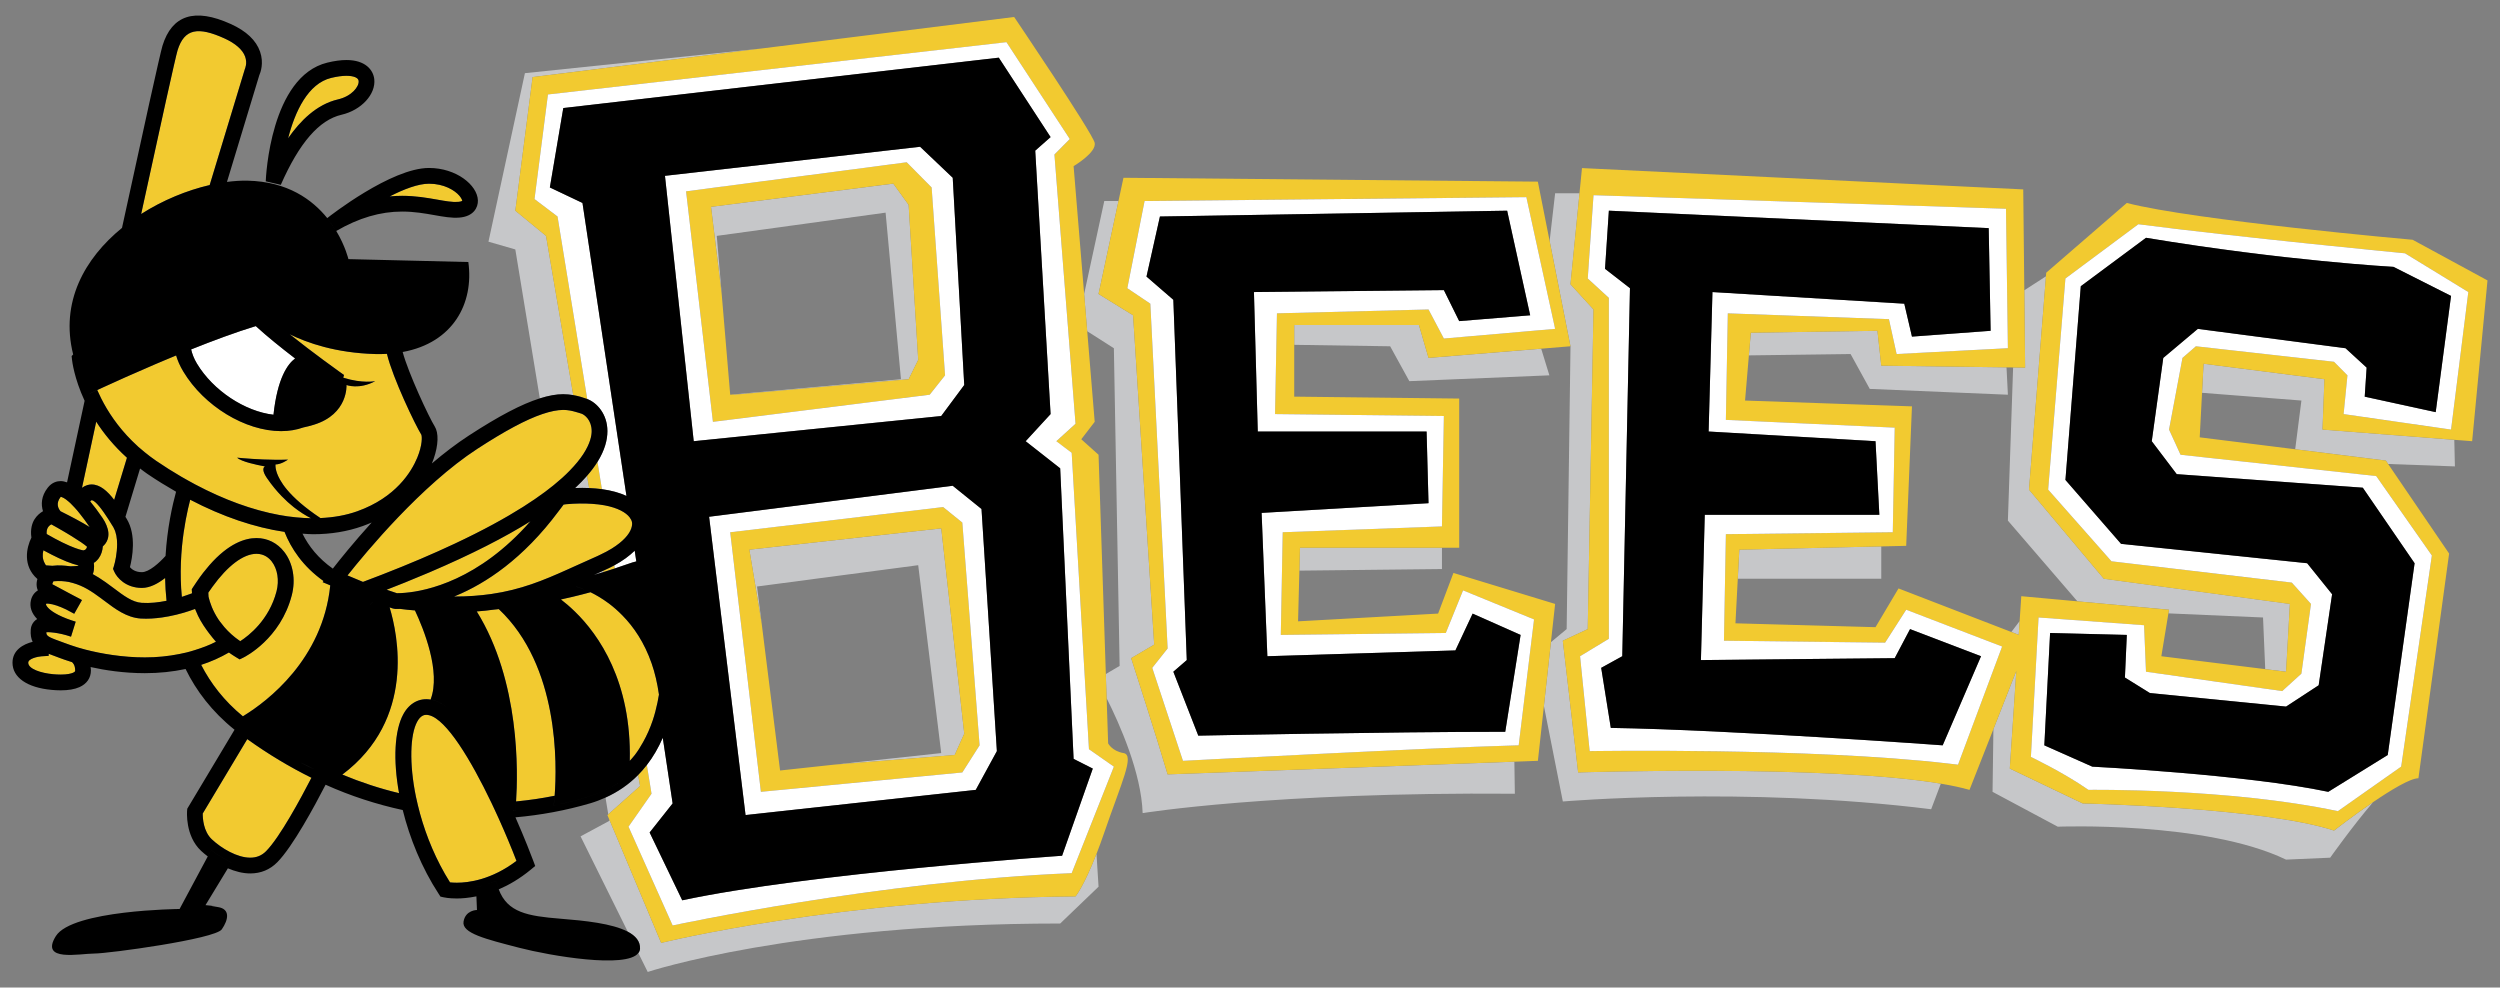
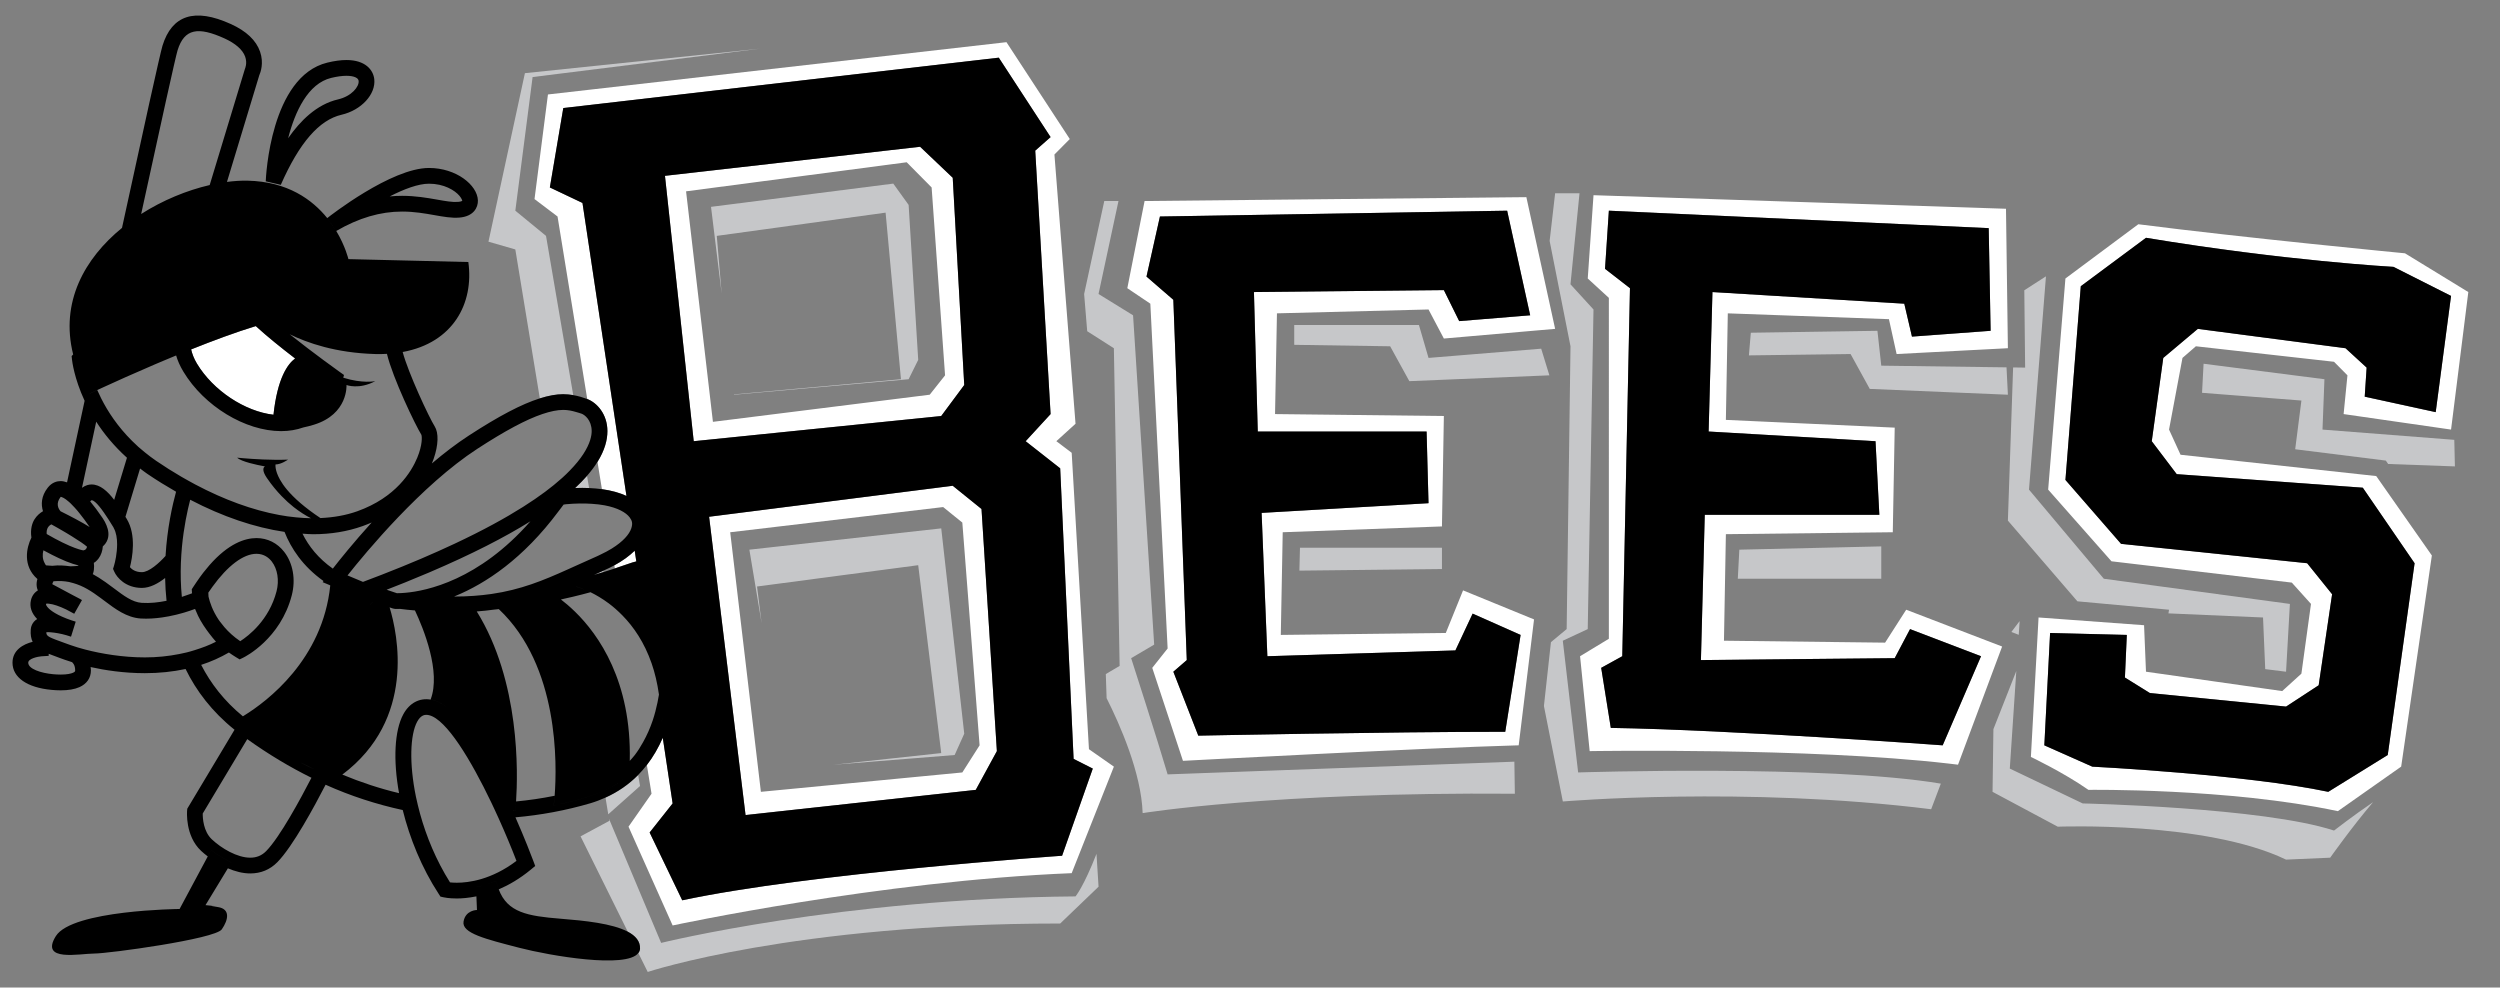
<svg xmlns="http://www.w3.org/2000/svg" version="1.1" id="Layer_2" x="0px" y="0px" width="200px" height="79px" viewBox="0 0 200 79" style="enable-background:new 0 0 200 79;" xml:space="preserve">
  <rect x="0" y="0" width="200" height="79" fill="#808080" stroke="none" />
  <path id="color2" style="fill:#C6C7C9;" d="M45.059,31.535c-0.556,0-1.178,0.116-1.873,0.334l-1.96-11.914l-2.149-0.62l2.916-13.482  L60.82,3.892L42.608,6.164l-1.382,10.692l2.455,2.014l2.178,12.74C45.61,31.567,45.349,31.535,45.059,31.535z M48.44,63.806  l0.22,1.339l2.543-2.265l-0.151-0.882C50.303,62.758,49.426,63.361,48.44,63.806z M46.007,39.043c0.39-0.016,0.763-0.015,1.122,0  l-0.167-0.978C46.687,38.381,46.37,38.707,46.007,39.043z M48.278,45.764l-0.018-0.106c-0.26,0.114-0.497,0.222-0.745,0.334  C47.784,45.915,48.038,45.838,48.278,45.764z M52.891,75.432l-4.172-9.928l0.027,0.166l-2.301,1.239l3.775,7.623  c0.624,0.331,1.008,0.769,0.983,1.365c-0.006,0.132-0.059,0.243-0.136,0.345l0.75,1.514c0,0,11.664-3.875,32.998-3.875l3.069-2.944  l-0.165-2.63c-1.026,2.632-1.677,3.405-1.677,3.405C67.317,71.868,52.891,75.432,52.891,75.432z M113.514,25.999h-9.976v1.587  l7.674,0.117l1.534,2.79l11.204-0.466l-0.655-2.132l-9.013,0.738L113.514,25.999z M115.356,43.819h-11.358l-0.047,1.831  l11.406-0.126V43.819z M90.492,52.653l1.842-1.084l-1.688-26.345l-2.763-1.704l1.596-7.439h-1.136l-1.612,7.44l0.246,2.977  l2.133,1.36l0.461,25.415l-1.106,0.651l0.064,1.931c1.051,2.087,2.776,5.973,2.883,9.194c0,0,10.437-1.704,29.776-1.55l-0.038-2.565  L93.41,61.951C92.641,59.316,90.492,52.653,90.492,52.653z M139.024,46.299h11.478v-2.588l-11.356,0.263L139.024,46.299z   M150.194,26.464l-10.128,0.154l-0.154,1.813l8.135-0.108l1.534,2.789l11.051,0.465l-0.111-2.189l-10.019-0.135L150.194,26.464z   M126.252,61.796l-1.228-10.538l1.995-0.929l0.461-25.57l-1.841-2.014l0.722-7.284h-1.95l-0.44,3.814l1.669,8.427l-0.307,22.626  l-1.258,1.046l-0.561,5.107l1.513,7.638c0,0,14.58-1.239,29.466,0.621l0.774-2.048C146.099,61.15,126.252,61.796,126.252,61.796z   M160.909,50.558l0.59,0.227l0.071-1.072l-0.017-0.005L160.909,50.558z M166.617,64.275l-5.833-2.789l0.521-7.806l-1.832,4.653  l-0.069,5.013l5.217,2.789c0,0,11.818-0.465,18.263,2.634l3.531-0.155c0,0,1.769-2.5,3.434-4.444  c-1.621,1.103-3.127,2.274-3.127,2.274C181.043,64.585,166.617,64.275,166.617,64.275z M185.955,30.338l-9.669-1.239l-0.122,2.326  l7.949,0.618l-0.498,3.898l7.251,0.906l0.185,0.272l5.341,0.193l-0.048-2.125L185.8,34.367L185.955,30.338z M161.049,29.395  l-0.418,12.255l5.56,6.455l7.332,0.673l-0.048,0.292l7.568,0.329l0.175,4.131l1.667,0.208l0.307-5.424l-14.887-2.014l-5.985-7.129  l1.357-17.065l-1.732,1.117l0.066,6.186L161.049,29.395z M57.342,18.87l13.506-1.859l1.228,13.327L58.719,31.55l0.004,0.028  l13.967-1.239l0.767-1.55l-0.767-12.397l-1.228-1.704l-14.58,1.859l0.853,6.959L57.342,18.87z M59.95,43.974l0.983,5.901  l-0.37-2.955l12.893-1.705l1.842,15.031l-8.655,0.936l9.729-0.781l0.767-1.705L75.299,42.27L59.95,43.974z" />
-   <path id="color1" style="fill:#F2CA30;" d="M88.344,66.6c-0.221,0.645-0.429,1.208-0.625,1.709  c-1.026,2.632-1.677,3.405-1.677,3.405c-18.725,0.154-33.151,3.718-33.151,3.718l-4.172-9.928l-0.126-0.299l0.067-0.059l2.543-2.265  l-0.151-0.882c0.246-0.249,0.478-0.515,0.697-0.797l0.374,2.298l-1.842,2.635l3.53,7.903c0,0,16.576-3.563,31.924-4.184l1.797-4.537  l1.579-3.985l-1.912-1.337l-0.082-0.057l-1.084-18.609l-0.297-5.101l-0.023-0.018l-1.205-0.911l1.086-0.986l0.449-0.408  l-1.688-21.54l1.228-1.239l-2.578-3.944l-2.487-3.804L43.836,7.558l-1.075,8.369l1.842,1.394l2.378,14.602  c-0.004-0.002-0.008-0.004-0.012-0.006c-0.336-0.124-0.702-0.235-1.11-0.306l-2.178-12.74l-2.455-2.014l1.382-10.692L60.82,3.892  l20.311-2.533c0,0,6.291,9.298,6.445,10.073c0.154,0.775-1.688,1.859-1.688,1.859l0.844,10.229l0.246,2.977l0.598,7.249  l-1.073,1.395l1.381,1.239l0.583,17.543l0.064,1.931l0.12,3.616c0,0,0.308,0.62,1.229,0.775S89.725,62.571,88.344,66.6z   M46.962,38.066l0.167,0.978c0.359,0.016,0.701,0.045,1.025,0.09l-0.355-2.183C47.577,37.305,47.3,37.678,46.962,38.066z   M48.26,45.659l0.018,0.106c0.33-0.102,0.639-0.201,0.909-0.291l-0.04-0.247c-0.262,0.142-0.54,0.28-0.838,0.409  C48.292,45.644,48.277,45.651,48.26,45.659z M116.276,45.835l8.134,2.479l-0.337,3.061l-0.561,5.107l-0.481,4.384l-1.879,0.069  L93.41,61.951c-0.769-2.635-2.918-9.298-2.918-9.298l1.842-1.084l-1.688-26.345l-2.763-1.704l1.596-7.439l0.399-1.859l33.151,0.31  l0.94,4.743l1.669,8.427l-2.344,0.193l-9.013,0.738l-0.767-2.635h-9.976v1.587v4.146l13.199,0.155v11.931h-1.381h-11.358  l-0.047,1.831l-0.106,4.059l11.204-0.62L116.276,45.835z M117.044,47.229l-1.382,3.409l-13.199,0.155l0.096-5.129l0.057-3.085  l12.739-0.465l0.153-8.833l-13.506-0.155l0.106-5.563l0.047-2.496l12.125-0.309l1.228,2.325l7.34-0.639l1.561-0.135l-0.053-0.246  l-0.766-3.506l-1.482-6.786l-30.542,0.309l-0.004,0.017l-1.378,6.957l1.842,1.24l1.383,27.583l-1.23,1.55l2.456,7.438  c0,0,19.692-1.046,26.497-1.23c0.122-0.004,0.249-0.007,0.362-0.01l1.228-10.073L117.044,47.229z M199,22.434l-1.228,12.862  l-1.429-0.111L185.8,34.367l0.154-4.029l-9.669-1.239l-0.122,2.326l-0.186,3.562l7.637,0.954l7.251,0.906l0.185,0.272l4.879,7.165  l-2.455,17.977c-0.65,0-2.184,0.928-3.626,1.91c-1.621,1.103-3.127,2.274-3.127,2.274c-5.679-1.859-20.105-2.17-20.105-2.17  l-5.833-2.789l0.521-7.806l-1.832,4.653l-1.913,4.858c-0.65-0.188-1.428-0.352-2.296-0.498c-9.166-1.542-29.013-0.896-29.013-0.896  l-1.228-10.538l1.995-0.929l0.461-25.57l-1.841-2.014l0.722-7.284l0.2-2.014l35.3,1.705l0.086,8.071l0.066,6.186l-0.963-0.013  l-0.529-0.007l-10.019-0.135l-0.307-2.788l-10.128,0.154l-0.154,1.813l-0.306,3.611l13.352,0.465l-0.461,11.158l-1.995,0.046  l-11.356,0.263l-0.122,2.325l-0.187,3.564l11.204,0.309l1.842-3.099l9.026,3.484l0.59,0.227l0.071-1.072l0.135-2.019l4.485,0.411  l7.332,0.673l-0.048,0.292l-0.565,3.428l8.309,1.032l1.667,0.208l0.307-5.424l-14.887-2.014l-5.985-7.129l1.357-17.065l0.023-0.291  l6.446-5.579c5.372,1.395,22.868,2.945,22.868,2.945L199,22.434z M160.169,51.723l-0.111-0.043l-7.563-2.902l-1.688,2.635  l-12.891-0.155l0.089-4.959l0.064-3.564l12.432-0.144l0.921-0.011l0.154-8.368l-13.507-0.62l0.093-5.138l0.061-3.385l12.891,0.466  l0.614,2.789l8.715-0.456l0.187-0.01l-0.152-11.156l-0.599-0.02l-32.4-1.065l-0.461,6.664l1.689,1.549v27.274l-2.303,1.395  l0.768,7.593c0,0,17.585-0.295,28.699,0.993c0.259,0.031,0.518,0.06,0.769,0.092l2.9-7.772L160.169,51.723z M197.465,23.364  l-5.064-3.1c0,0-12.893-1.239-21.334-2.325l-3.11,2.314l-2.722,2.026l-1.381,16.89l5.065,5.734l14.426,1.704l1.535,1.705  l-0.767,5.579l-1.535,1.395l-1.295-0.184l-9.603-1.366l-0.153-3.719l-8.441-0.62l-0.04,0.733l-0.573,10.424  c0,0,2.609,1.239,4.603,2.634c0,0,11.206-0.155,19.954,1.704l4.969-3.496l0.096-0.067l2.455-16.891l-4.451-6.354l-15.654-1.705  l-0.307-0.672l-0.614-1.342l1.075-5.733l1.073-0.931l11.051,1.24l1.074,1.084l-0.307,3.1l8.595,1.24l0.205-1.628L197.465,23.364z   M74.531,14.996l1.075,15.031l-1.228,1.55l-17.343,2.17l-2.149-18.44l17.65-2.326L74.531,14.996z M73.456,28.788l-0.767-12.397  l-1.228-1.704l-14.58,1.859l0.853,6.959l0.682,8.073l0.303-0.028l0.004,0.028l13.967-1.239L73.456,28.788z M58.416,42.58  l17.036-2.014l1.535,1.24l1.382,17.82l-1.382,2.17l-16.115,1.55L58.416,42.58z M75.299,42.27L59.95,43.974l0.983,5.901l1.473,11.765  l4.237-0.459l9.729-0.781l0.767-1.705L75.299,42.27z M19.59,5.511c0.005-0.011,0.211-0.448,0.016-0.986  c-0.2-0.552-0.775-1.055-1.661-1.457c-2.089-0.943-3.2-0.797-3.743,0.956c-0.162,0.524-1.342,5.873-2.913,13.098  c1.737-1.109,3.665-1.897,5.483-2.318L19.59,5.511z M5.758,52.972c-0.27-0.083-0.482-0.155-0.584-0.192L4.75,52.627  c-0.32-0.116-0.598-0.218-0.854-0.322v0.164l-0.59,0.038c-0.267,0.019-1.047,0.18-1.047,0.508c0,0.507,1.029,0.833,1.986,0.922  c0.199,0.018,0.406,0.03,0.609,0.03c0.542,0,0.836-0.08,0.986-0.146c0.173-0.076,0.173-0.129,0.173-0.186  C6.013,53.204,5.83,53.027,5.758,52.972z M9.134,39.989l1.022-3.37c-1.049-0.947-1.849-1.935-2.459-2.884  c-0.384,1.779-0.765,3.55-1.138,5.288c0.298-0.214,0.569-0.266,0.768-0.266C8.006,38.757,8.598,39.288,9.134,39.989z M7.414,45.923  c0.169,0.09,0.331,0.187,0.489,0.287c0.188,0.12,0.371,0.241,0.547,0.367c0.222,0.159,0.44,0.319,0.649,0.477  c0.799,0.603,1.489,1.123,2.242,1.173c0.669,0.045,1.351-0.038,1.981-0.165c-0.067-0.62-0.103-1.229-0.114-1.823  c-0.545,0.427-1.201,0.793-1.858,0.793c-1.293,0-2-0.821-2.213-1.306L9.042,45.51l0.07-0.225c0.102-0.329,0.255-1.033,0.256-1.739  c0.001-0.469-0.068-0.932-0.265-1.294c-0.011-0.022-0.018-0.046-0.03-0.067c-0.1-0.164-0.244-0.399-0.407-0.652  c-0.44-0.685-1.028-1.515-1.339-1.515c-0.006,0-0.045,0.016-0.111,0.089c-0.001,0.001-0.002,0.002-0.003,0.003  c0.314,0.379,0.646,0.823,0.999,1.342c0.134,0.197,0.229,0.385,0.305,0.569c0.168,0.408,0.206,0.787,0.091,1.127  c-0.08,0.239-0.225,0.423-0.383,0.56c-0.024,0.348-0.134,0.696-0.338,0.968c-0.077,0.103-0.163,0.193-0.258,0.272  c-0.038,0.032-0.083,0.052-0.124,0.08c0.011,0.083,0.018,0.171,0.02,0.263c0.003,0.188-0.015,0.388-0.081,0.587  C7.439,45.896,7.422,45.905,7.414,45.923z M4.865,40.91c0.015,0.008,0.028,0.014,0.043,0.022c0.192,0.096,0.368,0.185,0.539,0.273  c0.011,0.005,0.023,0.011,0.034,0.017c0.197,0.101,0.375,0.195,0.545,0.286c0.007,0.004,0.015,0.008,0.023,0.012  c0.462,0.248,0.839,0.464,1.126,0.644c-0.001-0.001-0.002-0.002-0.002-0.003c-0.3-0.441-0.557-0.779-0.793-1.075  C6.309,41,6.235,40.903,6.17,40.828c-0.075-0.089-0.14-0.158-0.208-0.233c-0.114-0.125-0.22-0.236-0.315-0.326  c-0.047-0.045-0.091-0.085-0.134-0.123c-0.178-0.156-0.316-0.254-0.418-0.309c-0.147-0.08-0.227-0.092-0.236-0.092  c-0.434,0.544-0.173,0.974-0.013,1.156C4.853,40.904,4.858,40.907,4.865,40.91z M4.396,43.092c0.009,0.004,0.015,0.008,0.024,0.012  c0.199,0.106,0.387,0.204,0.556,0.287c0.004,0.002,0.008,0.004,0.012,0.006c0.212,0.104,0.403,0.192,0.573,0.265  c0.63,0.271,0.969,0.348,1.109,0.371c0.104-0.019,0.171-0.06,0.209-0.111c0.04-0.054,0.068-0.119,0.084-0.18  c-0.205-0.188-0.671-0.501-1.237-0.85c-0.129-0.08-0.263-0.161-0.402-0.244c-0.055-0.033-0.112-0.065-0.168-0.099  c-0.126-0.074-0.252-0.147-0.381-0.221c-0.064-0.037-0.128-0.073-0.192-0.111c-0.121-0.068-0.241-0.134-0.361-0.201  c-0.039-0.022-0.078-0.044-0.117-0.065c-0.208,0.107-0.413,0.327-0.373,0.771c0.044,0.025,0.085,0.047,0.128,0.072  C4.046,42.898,4.232,43.004,4.396,43.092z M3.679,45.227c0.069,0.006,0.162,0.012,0.255,0.019c0.079,0.006,0.164,0.011,0.255,0.017  c0.029-0.003,0.056-0.005,0.085-0.007c0.102-0.008,0.209-0.021,0.307-0.024c0.122-0.003,0.238,0,0.355,0.005  c0.096,0.003,0.19,0.01,0.284,0.019c0.143,0.013,0.286,0.025,0.422,0.047c0.285-0.006,0.478-0.022,0.603-0.038  c0.007-0.001,0.017-0.002,0.023-0.003c-0.001-0.012-0.002-0.023-0.003-0.034c-0.244-0.055-0.569-0.158-0.971-0.319  c-0.15-0.059-0.322-0.137-0.497-0.218c-0.03-0.014-0.06-0.027-0.091-0.04c-0.172-0.08-0.356-0.17-0.554-0.271  c-0.009-0.004-0.02-0.01-0.029-0.015c-0.187-0.096-0.372-0.19-0.583-0.306c-0.025-0.013-0.043-0.022-0.069-0.036  c0,0.001,0,0.003,0,0.004c-0.078,0.306-0.088,0.687,0.106,1.029C3.609,45.114,3.634,45.172,3.679,45.227z M16.219,65.08  c-0.004,0.367,0.046,1.428,0.728,2.067c0.779,0.73,2.032,1.468,3.074,1.468c0.505,0,0.92-0.17,1.268-0.521  c1.097-1.108,2.77-4.209,3.628-5.872c-1.744-0.863-3.458-1.89-5.135-3.092L16.219,65.08z M39.522,48.766  c-0.438,0.063-0.9,0.112-1.382,0.147c3.474,5.596,3.299,12.93,3.146,15.201c1.031-0.097,2.061-0.247,3.085-0.455  c0.191-2.481,0.367-10.386-4.469-14.933C39.775,48.74,39.652,48.754,39.522,48.766z M25.812,46.569l0.068-0.091  c-1.656-1.177-2.594-2.609-3.118-3.932c-2.391-0.353-4.955-1.216-7.546-2.572c-0.229,0.883-0.509,2.192-0.658,3.74  c-0.02,0.211-0.038,0.425-0.052,0.644c-0.015,0.22-0.027,0.444-0.035,0.672c-0.033,0.865-0.017,1.778,0.077,2.716  c0.26-0.083,0.485-0.162,0.674-0.234c0.045-0.018,0.101-0.038,0.141-0.053c-0.004-0.041-0.007-0.071-0.009-0.091  c-0.001-0.01-0.002-0.025-0.002-0.029l-0.011-0.203l0.109-0.17c0.092-0.143,0.182-0.276,0.273-0.409  c0.181-0.267,0.36-0.517,0.537-0.746c0.166-0.214,0.329-0.41,0.49-0.595c1.53-1.748,2.853-2.174,3.769-2.174  c0.879,0,1.667,0.393,2.219,1.107c0.705,0.911,0.931,2.208,0.604,3.469c-0.906,3.493-3.741,4.919-3.862,4.979l-0.309,0.151  l-0.295-0.178c-0.2-0.121-0.387-0.246-0.564-0.374c-0.689,0.402-1.428,0.734-2.219,0.989c0.756,1.474,1.83,2.875,3.321,4.102  c0.005,0.005,0.011,0.009,0.017,0.014c0.031-0.019,0.07-0.045,0.103-0.065c1.836-1.133,6.282-4.476,6.887-10.405  c-0.017-0.011-0.035-0.021-0.052-0.031L25.812,46.569z M34.45,55.965c0.848-2.217-0.571-5.683-1.253-7.132  c-0.408-0.036-0.817-0.071-1.195-0.124c-0.074,0.002-0.154,0.005-0.209,0.005c-0.128,0-0.196-0.004-0.196-0.004l-0.163-0.032  l-0.261-0.088c-0.001,0-0.003,0-0.004,0c0.649,2.132,2.116,8.941-3.784,13.376c1.493,0.621,3.005,1.118,4.538,1.484  c-0.481-2.659-0.364-5.007,0.342-6.311C32.753,56.24,33.55,55.816,34.45,55.965z M50.78,60.408c0.245-0.319,0.465-0.671,0.67-1.04  c0.296-0.532,0.556-1.106,0.769-1.739c0.157-0.468,0.279-0.947,0.381-1.429c0.044-0.211,0.082-0.421,0.117-0.633  c-0.131-0.922-0.329-1.755-0.587-2.497c-0.585-1.681-1.438-2.921-2.327-3.827c-0.366-0.374-0.735-0.698-1.094-0.966  c-0.538-0.4-1.044-0.692-1.471-0.9c-0.448,0.123-0.926,0.246-1.439,0.368c-0.298,0.071-0.607,0.14-0.927,0.21  c0.308,0.232,0.695,0.556,1.121,0.971c1.9,1.845,4.539,5.589,4.388,11.944C50.516,60.719,50.654,60.572,50.78,60.408z   M17.492,49.583c0.037,0.051,0.075,0.102,0.112,0.153c0.378,0.527,0.892,1.07,1.614,1.559c0.672-0.431,2.308-1.686,2.905-3.991  c0.226-0.873,0.08-1.786-0.381-2.382c-0.218-0.283-0.607-0.618-1.224-0.618c-1.047,0-2.307,0.956-3.522,2.636  c-0.111,0.153-0.221,0.306-0.331,0.472l0.016,0.318c0.001,0.004,0.001,0.006,0.002,0.01C16.78,48.17,17.003,48.852,17.492,49.583z   M16.713,50.65c-0.069-0.09-0.135-0.179-0.197-0.268c-0.333-0.464-0.642-0.981-0.848-1.514c-0.02-0.05-0.049-0.1-0.067-0.15  c-0.245,0.092-0.543,0.195-0.879,0.295c-0.063,0.019-0.131,0.037-0.197,0.054c-0.141,0.04-0.286,0.078-0.437,0.116  c-0.191,0.046-0.388,0.089-0.592,0.128c-0.176,0.034-0.356,0.064-0.54,0.09c-0.552,0.078-1.129,0.119-1.702,0.084  c-1.127-0.076-2.036-0.762-2.915-1.424c-0.092-0.069-0.185-0.138-0.278-0.208c-0.177-0.131-0.357-0.262-0.541-0.387  c-0.179-0.122-0.363-0.237-0.552-0.345c-0.344-0.196-0.712-0.357-1.108-0.469c-0.113-0.033-0.224-0.066-0.342-0.089  c-0.182-0.037-0.371-0.059-0.567-0.07c-0.005,0-0.01-0.002-0.016-0.002c-0.201-0.01-0.411-0.006-0.63,0.013  c-0.011,0.001-0.02,0-0.031,0.001c-0.005,0.009-0.007,0.016-0.012,0.025c-0.01,0.018-0.018,0.035-0.026,0.052  c-0.032,0.065-0.056,0.127-0.053,0.159c0.02,0.011,0.044,0.023,0.064,0.034c0.06,0.032,0.123,0.065,0.186,0.099  c0.128,0.068,0.258,0.137,0.392,0.209c0.37,0.198,0.749,0.401,1.057,0.566c0.023,0.011,0.042,0.022,0.065,0.033  c0.351,0.173,0.608,0.327,0.608,0.327l-0.096,0.17l-0.319,0.564l-0.205,0.362l-0.648-0.346c-0.27-0.13-0.524-0.234-0.755-0.312  c-0.239-0.081-0.445-0.129-0.613-0.144c-0.034-0.003-0.075-0.012-0.105-0.012c-0.101,0-0.137,0.018-0.137,0.018  c-0.012,0.078,0.048,0.192,0.172,0.323c0.118,0.126,0.296,0.268,0.554,0.42c0.321,0.19,0.756,0.39,1.32,0.58  c0.193,0.056,0.331,0.104,0.331,0.104l-0.375,1.202c0,0-0.139-0.039-0.358-0.113c-0.468-0.136-0.924-0.211-1.247-0.237  c-0.16-0.013-0.297-0.018-0.369-0.006c-0.005,0.174,0.04,0.272,0.285,0.399c0.21,0.109,0.565,0.24,1.184,0.463l0.429,0.154  c0.002,0.001,0.005,0.002,0.007,0.003c0.178,0.064,0.382,0.13,0.598,0.196c0.189,0.057,0.391,0.115,0.606,0.17  c1.292,0.337,3.013,0.628,4.774,0.628h0.001c0.971,0,1.88-0.097,2.74-0.263c0.204-0.039,0.404-0.083,0.601-0.131  c0.215-0.052,0.424-0.116,0.631-0.18c0.6-0.186,1.18-0.399,1.712-0.676C17.104,51.148,16.91,50.908,16.713,50.65z M39.611,64.856  c-0.001-0.002-0.001-0.004-0.002-0.006c-0.096-0.207-0.192-0.413-0.291-0.62c-1.642-3.433-3.597-6.679-4.992-7.014  c-0.082-0.019-0.159-0.029-0.229-0.029c-0.061,0-0.176,0.006-0.315,0.086c-0.125,0.072-0.267,0.204-0.409,0.466  c-0.562,1.038-0.647,3.332-0.097,6.003c0.045,0.221,0.098,0.447,0.153,0.674c0.054,0.224,0.111,0.451,0.174,0.679  c0.501,1.813,1.282,3.724,2.398,5.495c0.133,0.015,0.318,0.028,0.546,0.028c0.943,0,2.774-0.234,4.772-1.747  c-0.4-1.043-0.889-2.215-1.425-3.402C39.8,65.264,39.707,65.061,39.611,64.856z M50.506,42.26c0.06-0.182,0.082-0.354,0.05-0.504  c-0.026-0.122-0.091-0.242-0.18-0.361c-0.304-0.405-0.971-0.772-2.01-0.969c-0.306-0.057-0.651-0.096-1.021-0.121  c-0.607-0.042-1.292-0.039-2.07,0.034c-0.062,0.006-0.126,0.02-0.188,0.027c-0.136,0.194-0.276,0.362-0.413,0.547  c-2.823,3.791-5.81,5.758-8.222,6.757c-0.042,0.017-0.085,0.038-0.127,0.054c1.113,0,2.097-0.075,3-0.207  c2.342-0.341,4.131-1.078,6.11-1.971c0.225-0.102,0.448-0.202,0.68-0.307c0.54-0.245,1.098-0.5,1.689-0.758  c0.085-0.037,0.153-0.076,0.234-0.113c0.332-0.155,0.628-0.314,0.891-0.476C49.842,43.331,50.346,42.75,50.506,42.26z   M42.435,41.702c-2.025,1.263-4.673,2.629-8.096,4.091c-0.628,0.268-1.28,0.539-1.961,0.813c-0.47,0.189-0.953,0.38-1.45,0.572  l0.481,0.162l0.111,0.038l0.224,0.075l0.048,0.001c0.079,0,0.18-0.002,0.298-0.008c0.092-0.004,0.201-0.012,0.315-0.022  C34.13,47.28,38.303,46.412,42.435,41.702z M46.535,33.099c-0.153-0.056-0.298-0.093-0.445-0.135  c-0.331-0.097-0.659-0.169-1.03-0.169c-0.473,0-1.029,0.115-1.667,0.33c-1.303,0.44-2.979,1.334-5.2,2.778  c-4.481,2.913-8.931,8.288-10.391,10.133l0.681,0.285l0.555,0.232c0.043-0.016,0.082-0.032,0.125-0.047  c0.471-0.177,0.933-0.353,1.38-0.527c1.112-0.432,2.145-0.854,3.115-1.267c0.972-0.414,1.873-0.818,2.712-1.213  c2.261-1.062,4.061-2.05,5.49-2.955c0.653-0.414,1.234-0.812,1.742-1.191c0.231-0.172,0.445-0.34,0.649-0.504  c0.025-0.02,0.048-0.039,0.073-0.059c0.231-0.189,0.451-0.375,0.648-0.553c0.218-0.198,0.413-0.387,0.594-0.572  c0.484-0.494,0.841-0.941,1.099-1.337c0.559-0.859,0.67-1.484,0.669-1.836C47.332,33.589,46.756,33.18,46.535,33.099z   M10.565,35.271c0.164,0.162,0.329,0.323,0.507,0.482c0.166,0.149,0.345,0.295,0.524,0.44c0.285,0.23,0.581,0.457,0.901,0.676  c0.668,0.457,1.339,0.877,2.009,1.268c0.185,0.108,0.37,0.211,0.554,0.313c0.187,0.104,0.373,0.209,0.56,0.307  c2.309,1.225,4.592,2.051,6.726,2.443c0.226,0.042,0.451,0.078,0.673,0.11c0.227,0.033,0.451,0.055,0.675,0.078  c0.402,0.04,0.798,0.064,1.185,0.07c-0.419-0.212-0.891-0.503-1.386-0.893c-0.315-0.248-0.638-0.54-0.964-0.877  c-0.392-0.406-0.785-0.876-1.167-1.434c-0.004-0.005-0.008-0.01-0.012-0.016c-0.406-0.596-0.279-0.823-0.199-0.897  c0.025-0.022,0.045-0.032,0.045-0.032s-0.063-0.011-0.148-0.027c-0.432-0.08-1.756-0.348-2.077-0.671c0,0,0.197,0.02,0.501,0.045  c0.757,0.063,2.252,0.165,3.565,0.11c0,0-0.537,0.387-0.997,0.387c0,0-0.081,0.444,0.359,1.223c0.136,0.24,0.316,0.509,0.571,0.812  c0.532,0.633,1.368,1.394,2.664,2.256c1.052-0.047,2.044-0.22,2.947-0.544c3.088-1.103,4.331-3.158,4.798-4.284  c0.426-1.031,0.387-1.714,0.324-1.846c-0.463-0.735-2.283-4.518-2.749-6.462c-0.302,0.016-0.611,0.023-0.934,0.014  c-3.172-0.088-5.457-0.897-6.844-1.581c1.88,1.502,3.953,2.98,3.986,3.004l0.355,0.252l-0.058,0.218  c1.537,0.487,2.56,0.276,2.56,0.276c-1.304,0.697-2.302,0.309-2.302,0.309s0.154,2.325-2.609,3.177  c-0.31,0.096-0.582,0.162-0.838,0.216c-0.542,0.192-1.136,0.296-1.783,0.296h-0.001c-2.872,0-6.16-2.002-7.818-4.759  c-0.277-0.46-0.463-0.891-0.58-1.293c-0.056,0.024-0.112,0.046-0.167,0.069c-0.255,0.105-0.505,0.21-0.753,0.314  c-0.252,0.106-0.504,0.212-0.748,0.316c-1.707,0.728-3.177,1.394-4.133,1.833c-0.194,0.089-0.363,0.167-0.51,0.235  c0.092,0.214,0.2,0.44,0.315,0.669C8.628,32.933,9.413,34.127,10.565,35.271z M27.042,7.952c1.097-0.253,1.7-1.031,1.649-1.477  c-0.044-0.382-0.756-0.412-0.973-0.412c-0.35,0-0.764,0.057-1.23,0.17c-1.845,0.449-2.888,2.684-3.438,4.825  C24.008,9.68,25.33,8.347,27.042,7.952z M34.966,15.968c0.667,0.118,1.22,0.218,1.685,0.183c0.261-0.021,0.334-0.088,0.334-0.089  c-0.006-0.006-0.028-0.162-0.226-0.396c-0.378-0.447-1.243-0.97-2.438-0.97c-0.86,0-2,0.432-3.142,1.017  c0.33-0.032,0.661-0.047,0.992-0.047C33.25,15.666,34.161,15.827,34.966,15.968z" />
  <path id="fill" style="fill:#FFFFFF;" d="M87.199,59.994l1.912,1.337l-1.579,3.985l-1.797,4.537  c-15.347,0.621-31.924,4.184-31.924,4.184l-3.53-7.903l1.842-2.635l-0.374-2.298c0.499-0.643,0.922-1.374,1.274-2.179l0.789,5.252  L51.97,66.6l2.609,5.424c10.129-2.17,30.388-3.564,30.388-3.564l2.345-6.659l0.111-0.314l-0.134-0.068l-1.401-0.707l-1.073-23.244  l-2.763-2.17l1.995-2.17l-1.228-21.075l1.228-1.084l-4.144-6.354L45.063,8.643l-1.075,6.354l2.61,1.239l3.519,23.44  c-0.544-0.255-1.202-0.438-1.963-0.543l-0.355-2.183c0.58-0.931,0.795-1.754,0.794-2.463c-0.003-1.35-0.835-2.272-1.613-2.564  L44.603,17.32l-1.842-1.394l1.075-8.369l36.681-4.183l2.487,3.804l2.578,3.944l-1.228,1.239l1.688,21.54l-0.449,0.408l-1.086,0.986  l1.205,0.911l0.023,0.018l0.297,5.101l1.084,18.609L87.199,59.994z M50.775,44.054c-0.427,0.417-0.965,0.814-1.628,1.172l0.04,0.247  c0.336-0.112,0.628-0.213,0.869-0.296c0.484-0.167,0.693-0.237,0.848-0.266L50.775,44.054z M124.357,26.063l0.053,0.246  l-1.561,0.135l-7.34,0.639l-1.228-2.325l-12.125,0.309l-0.047,2.496l-0.106,5.563l13.506,0.155l-0.153,8.833l-12.739,0.465  l-0.057,3.085l-0.096,5.129l13.199-0.155l1.382-3.409l5.678,2.324l-1.228,10.073c-0.113,0.003-0.24,0.006-0.362,0.01  c-6.805,0.184-26.497,1.23-26.497,1.23l-2.456-7.438l1.23-1.55l-1.383-27.583l-1.842-1.24l1.378-6.957l0.004-0.017l30.542-0.309  l1.482,6.786L124.357,26.063z M122.269,24.558l-1.695-7.702l-0.669,0.011L92.796,17.32l-1.075,4.805l2.148,1.859l1.075,28.823  l-1.075,0.93l1.996,5.114c0,0,15.194-0.31,24.557-0.31l0.639-4.029l0.589-3.719l-3.837-1.705l-1.38,2.945l-15.042,0.464  l-0.461-11.467l13.353-0.775l-0.096-3.564l-0.058-2.17h-13.045h-0.461l-0.306-11.158l15.194-0.155l1.228,2.48l5.679-0.465  L122.269,24.558z M160.479,16.701l0.152,11.156l-0.187,0.01l-8.715,0.456l-0.614-2.789l-12.891-0.466l-0.061,3.385l-0.093,5.138  l13.507,0.62l-0.154,8.368l-0.921,0.011l-12.432,0.144l-0.064,3.564l-0.089,4.959l12.891,0.155l1.688-2.635l7.563,2.902l0.111,0.043  l-0.628,1.681l-2.9,7.772c-0.251-0.032-0.51-0.061-0.769-0.092c-11.114-1.288-28.699-0.993-28.699-0.993l-0.768-7.593l2.303-1.395  V23.829l-1.689-1.549l0.461-6.664l32.4,1.065L160.479,16.701z M159.25,26.464l-0.154-8.214l-30.387-1.395l-0.307,4.65l1.995,1.549  l-0.615,29.443l-1.687,0.93l0.768,4.804c9.669,0.155,26.551,1.395,26.551,1.395l2.87-6.668l0.199-0.461l-5.679-2.169l-1.227,2.324  l-15.043,0.149l-0.46,0.005l0.307-11.621h13.967l-0.137-2.622l-0.17-3.267l-13.352-0.775l0.167-6.05l0.14-5.107l15.346,0.93  l0.614,2.634L159.25,26.464z M197.465,23.364l-1.176,9.374l-0.205,1.628l-8.595-1.24l0.307-3.1l-1.074-1.084l-11.051-1.24  l-1.073,0.931l-1.075,5.733l0.614,1.342l0.307,0.672l15.654,1.705l4.451,6.354l-2.455,16.891l-0.096,0.067l-4.969,3.496  c-8.748-1.859-19.954-1.704-19.954-1.704c-1.994-1.395-4.603-2.634-4.603-2.634l0.573-10.424l0.04-0.733l8.441,0.62l0.153,3.719  l9.603,1.366l1.295,0.184l1.535-1.395l0.767-5.579l-1.535-1.705l-14.426-1.704l-5.065-5.734l1.381-16.89l2.722-2.026l3.11-2.314  c8.441,1.085,21.334,2.325,21.334,2.325L197.465,23.364z M196.084,23.674l-4.604-2.324c0,0-8.595-0.466-19.799-2.325l-1.946,1.445  l-3.272,2.429l-1.228,15.497l4.451,5.114l14.887,1.549l1.996,2.48l-1.075,7.284l-2.608,1.705l-1.547-0.154l-9.35-0.931l-1.995-1.239  l0.152-3.409l-5.239-0.132l-0.899-0.023l-0.461,8.988l3.838,1.705c0,0,12.277,0.62,18.876,2.014l4.758-2.945l2.149-15.342  l-4.144-6.043l-14.887-1.084l-1.996-2.634l0.921-6.663l2.763-2.325l11.818,1.549l1.688,1.55l-0.154,2.325l5.68,1.239L196.084,23.674  z M76.219,14.221l0.921,16.581l-1.842,2.48l-19.799,2.014l-2.302-21.231l20.412-2.325L76.219,14.221z M75.605,30.027l-1.075-15.031  l-1.995-2.015l-17.65,2.326l2.149,18.44l17.343-2.17L75.605,30.027z M56.728,41.34l19.491-2.479l2.302,1.859l1.229,19.37l-1.688,3.1  l-18.417,2.014L56.728,41.34z M75.452,40.565L58.416,42.58l2.455,20.766l16.115-1.55l1.382-2.17l-1.382-17.82L75.452,40.565z   M15.29,27.954c0.087,0.361,0.224,0.734,0.462,1.13c1.304,2.17,3.847,3.832,6.127,4.095c0.312-2.922,1.136-4.062,1.73-4.5  c-1.084-0.832-2.268-1.781-3.146-2.591C18.873,26.573,17.06,27.246,15.29,27.954z" />
  <path id="outline" d="M16.901,67.994c0.383,0.387,1.611,1.007,1.611,1.007l-0.281,0.463l-1.791,2.947l0.767,0.077  c0,0-0.767-0.077,0.23,0.078c0.997,0.154,0.844,1.007,0.307,1.782c-0.538,0.774-9.056,1.936-10.207,1.936  c-1.152,0-4.374,0.698-3.07-1.394c1.305-2.093,9.9-2.171,9.9-2.171l2.254-4.206L16.901,67.994z M30.855,48.55l-1.249-0.178  l0.135-0.134l0.096-0.097l-0.765-0.257l-0.061,0.023l-0.529-0.221l-0.943-0.317l0.05-0.056l-1.167-0.487  c-0.001,0.003-0.001,0.006-0.001,0.009c-0.605,5.93-5.051,9.272-6.887,10.405c-0.033,0.02-0.072,0.046-0.103,0.065  c-0.014,0.008-0.024,0.014-0.038,0.023c-0.254,0.152-0.444,0.256-0.551,0.311c-0.062,0.033-0.1,0.051-0.1,0.051  c0.094,0.078,0.196,0.154,0.295,0.232c0.164,0.129,0.331,0.257,0.504,0.384c0.169,0.124,0.339,0.245,0.515,0.366  c0.746,0.513,1.544,0.997,2.326,1.437c1.049,0.592,2.058,1.1,2.856,1.483c0.207,0.099,0.395,0.188,0.57,0.269  c0.218,0.1,0.417,0.191,0.573,0.262c0.314,0.14,0.495,0.216,0.495,0.216c0.178-0.121,0.343-0.246,0.509-0.371  c5.9-4.435,4.433-11.244,3.784-13.376C31.062,48.575,30.963,48.566,30.855,48.55z M40.967,64.781  c0.007,0.016,0.014,0.031,0.021,0.046c0.084-0.003,0.167-0.006,0.238-0.01c0,0,0.003-0.026,0.006-0.061  c0.01-0.098,0.031-0.315,0.053-0.642c0.153-2.271,0.329-9.606-3.146-15.201c-0.573,0.044-1.172,0.071-1.821,0.071  c-0.708,0-1.457-0.033-2.24-0.088c-0.289-0.021-0.587-0.046-0.888-0.074c0.002,0.003,0.003,0.008,0.005,0.011  c0.682,1.448,2.1,4.915,1.253,7.132c0.057,0.01,0.113,0.014,0.171,0.028c2.098,0.504,4.447,4.7,6.07,8.187  C40.785,64.382,40.877,64.583,40.967,64.781z M44.372,63.66c-0.024,0.309-0.047,0.535-0.061,0.658  c-0.008,0.071-0.014,0.112-0.014,0.112c1.855-0.353,3.145-0.781,4.05-1.19c1.566-0.706,1.96-1.347,2.005-1.431  c0.003-0.006,0.007-0.013,0.007-0.013c0.021-0.321,0.014-0.617,0.022-0.925c0.151-6.356-2.488-10.099-4.388-11.944  c-0.427-0.414-0.813-0.738-1.121-0.971c-0.414-0.311-0.682-0.468-0.714-0.485c-1.331,0.54-2.687,0.97-4.28,1.233  c0.008,0.008,0.017,0.016,0.026,0.024C44.738,53.274,44.562,61.179,44.372,63.66z M52.66,47.151c0,0-0.516-1.406-1.365-1.594  c-0.081-0.017-0.16-0.039-0.246-0.033c-0.014,0.001-0.037,0.008-0.052,0.01c-0.389,0.041-1.019,0.244-1.72,0.486  c-0.294,0.102-0.597,0.208-0.902,0.311c-0.899,0.308-1.785,0.588-2.314,0.588c0,0,0.084,0.023,0.208,0.062  c0.201,0.063,0.537,0.188,0.968,0.396c0.427,0.208,0.933,0.499,1.471,0.9c0.359,0.268,0.728,0.592,1.094,0.966  c0.889,0.906,1.742,2.146,2.327,3.827c0.259,0.741,0.456,1.575,0.587,2.497c0.09,0.64,0.154,1.313,0.167,2.046  c0.001,0.053,0.008,0.099,0.008,0.153C52.891,57.767,54.885,53.428,52.66,47.151z M50.22,74.533  c-1.24-0.656-3.447-0.883-5.387-1.037c-2.62-0.21-4.241-0.495-4.934-2.346c-0.07-0.187-0.134-0.383-0.185-0.603  c-0.006-0.027-0.016-0.045-0.022-0.072c0,0-1.152,0.465-1.612,0.465l0.006,0.139l0.026,0.631l0.045,1.089c0,0-0.921,0-1.074,0.93  c-0.153,0.929,1.765,1.394,4.451,2.092c2.486,0.646,8.579,1.684,9.532,0.423c0.077-0.102,0.13-0.213,0.136-0.345  C51.228,75.302,50.844,74.864,50.22,74.533z M23.039,36.769c-1.314,0.055-2.808-0.046-3.565-0.11  c-0.304-0.026-0.501-0.045-0.501-0.045c0.32,0.323,1.644,0.591,2.077,0.671c0.085,0.016,0.148,0.027,0.148,0.027  s-0.021,0.01-0.045,0.032c-0.081,0.074-0.208,0.301,0.199,0.897c0.004,0.006,0.008,0.011,0.012,0.016  c0.382,0.559,0.775,1.028,1.167,1.434c0.326,0.337,0.649,0.629,0.964,0.877c0.495,0.389,0.967,0.681,1.386,0.893  c0.762,0.384,1.347,0.518,1.579,0.559c0.07,0.013,0.112,0.018,0.112,0.018c-0.014-0.009-0.026-0.017-0.04-0.025  c-0.321-0.194-0.617-0.382-0.894-0.566c-1.296-0.862-2.131-1.623-2.664-2.256c-0.255-0.302-0.435-0.571-0.571-0.812  c-0.44-0.779-0.359-1.223-0.359-1.223C22.502,37.156,23.039,36.769,23.039,36.769z M32.215,28.16  c-0.202,0.038-0.411,0.065-0.625,0.09c-0.207,0.024-0.414,0.048-0.633,0.059c-0.302,0.016-0.611,0.023-0.934,0.014  c-3.172-0.088-5.457-0.897-6.844-1.581c1.88,1.502,3.953,2.98,3.986,3.004l0.355,0.252l-0.058,0.218  c1.537,0.487,2.56,0.276,2.56,0.276c-1.304,0.697-2.302,0.309-2.302,0.309s0.154,2.325-2.609,3.177  c-0.31,0.096-0.582,0.162-0.838,0.216c-0.542,0.192-1.136,0.296-1.783,0.296h-0.001c-2.872,0-6.16-2.002-7.818-4.759  c-0.277-0.46-0.463-0.891-0.58-1.293c-0.056,0.024-0.112,0.046-0.167,0.069c-0.255,0.105-0.505,0.21-0.753,0.314  c-0.252,0.106-0.504,0.212-0.748,0.316c-1.707,0.728-3.177,1.394-4.133,1.833c-0.194,0.089-0.363,0.167-0.51,0.235  c-0.068,0.032-0.148,0.069-0.205,0.095c-0.204,0.096-0.316,0.148-0.37,0.174C7.19,31.483,7.155,31.5,7.155,31.5  c-0.069-0.12-0.124-0.235-0.189-0.354c-0.523-0.96-0.888-1.89-1.113-2.788c-1.05-4.195,0.92-7.689,3.907-10.126  c0.252-0.206,0.509-0.404,0.773-0.594c0.248-0.178,0.499-0.351,0.756-0.515c1.737-1.109,3.665-1.897,5.483-2.318  c0.233-0.053,0.464-0.102,0.692-0.143c0.233-0.043,0.463-0.078,0.69-0.108c0.578-0.075,1.137-0.112,1.662-0.1  c3.196,0.074,5.169,1.516,6.368,2.999l0.701,1.032c0.005-0.003,0.01-0.005,0.016-0.008c0.732,1.223,0.973,2.254,0.973,2.254  l9.593,0.232C37.927,24.284,36.236,27.427,32.215,28.16z M23.609,28.678c-1.084-0.832-2.268-1.781-3.146-2.591  c-1.59,0.485-3.403,1.158-5.173,1.866c0.087,0.361,0.224,0.734,0.462,1.13c1.304,2.17,3.847,3.832,6.127,4.095  C22.191,30.257,23.015,29.116,23.609,28.678z M85.888,60.71l-1.073-23.244l-2.763-2.17l1.995-2.17l-1.228-21.075l1.228-1.084  l-4.144-6.354L45.063,8.643l-1.075,6.354l2.61,1.239l3.519,23.44c-0.544-0.255-1.202-0.438-1.963-0.543  c-0.325-0.044-0.667-0.074-1.025-0.09c-0.359-0.015-0.731-0.016-1.122,0c0.362-0.336,0.68-0.662,0.955-0.978  c0.338-0.388,0.615-0.76,0.837-1.116c0.58-0.931,0.795-1.754,0.794-2.463c-0.003-1.35-0.835-2.272-1.613-2.564  c-0.004-0.002-0.008-0.004-0.012-0.006c-0.336-0.124-0.702-0.235-1.11-0.306c-0.249-0.043-0.51-0.075-0.8-0.075  c-0.556,0-1.178,0.116-1.873,0.334c-1.456,0.458-3.263,1.406-5.68,2.977c-1.003,0.652-1.996,1.416-2.954,2.23  c0.056-0.137,0.106-0.266,0.144-0.376c0.38-1.1,0.409-2.069,0.08-2.591c-0.451-0.717-2.112-4.262-2.561-5.949  c-0.202,0.038-0.411,0.065-0.625,0.09c-0.207,0.024-0.414,0.048-0.633,0.059c0.466,1.944,2.286,5.727,2.749,6.462  c0.063,0.132,0.102,0.815-0.324,1.846c-0.467,1.126-1.711,3.181-4.798,4.284c-0.903,0.323-1.895,0.496-2.947,0.544  c0.277,0.185,0.573,0.373,0.894,0.566c0.014,0.008,0.026,0.016,0.04,0.025c0,0-0.042-0.005-0.112-0.018  c-0.232-0.042-0.816-0.176-1.579-0.559c-0.387-0.006-0.783-0.031-1.185-0.07c-0.223-0.023-0.447-0.045-0.675-0.078  c-0.222-0.032-0.447-0.068-0.673-0.11c-2.134-0.392-4.417-1.219-6.726-2.443c-0.186-0.099-0.373-0.204-0.56-0.307  c-0.185-0.103-0.37-0.206-0.554-0.313c-0.67-0.391-1.341-0.811-2.009-1.268c-0.321-0.219-0.617-0.446-0.901-0.676  c-0.18-0.145-0.358-0.291-0.524-0.44c-0.178-0.159-0.344-0.32-0.507-0.482c-1.152-1.145-1.936-2.338-2.468-3.395  c-0.115-0.229-0.222-0.455-0.315-0.669c-0.068,0.032-0.148,0.069-0.205,0.095c-0.204,0.096-0.316,0.148-0.37,0.174  C7.19,31.483,7.155,31.5,7.155,31.5c-0.069-0.12-0.124-0.235-0.189-0.354c-0.523-0.96-0.888-1.89-1.113-2.788L5.73,28.485  l0.031,0.293c0.012,0.111,0.171,1.482,1.008,3.286c-0.487,2.262-0.962,4.464-1.405,6.525c-0.173-0.06-0.343-0.102-0.505-0.102  c-0.287,0-0.7,0.092-1.042,0.531c-0.527,0.677-0.544,1.339-0.378,1.878c-0.234,0.138-0.491,0.345-0.686,0.66  c-0.18,0.293-0.341,0.78-0.24,1.453c-0.399,0.796-0.711,2.261,0.464,3.298l0.016,0.014c-0.057,0.193-0.087,0.404-0.05,0.626  c0.014,0.087,0.04,0.184,0.085,0.286c-0.278,0.168-0.473,0.437-0.554,0.784C2.35,48.55,2.522,49.06,2.973,49.523  c-0.426,0.256-0.501,0.669-0.513,0.833c-0.032,0.419,0.026,0.731,0.152,0.989C1.847,51.535,1,52.017,1,53.015  c0,1.182,1.17,1.996,3.13,2.176c0.237,0.023,0.483,0.036,0.725,0.036c0.612,0,1.115-0.085,1.496-0.254  c0.595-0.263,0.922-0.738,0.922-1.337c0-0.097-0.015-0.182-0.025-0.271c1.141,0.253,2.651,0.488,4.343,0.489  c0.001,0,0.001,0,0.001,0c1.154,0,2.237-0.117,3.254-0.334c0.854,1.749,2.116,3.416,3.917,4.86l-3.781,6.316l-0.013,0.143  c-0.007,0.082-0.167,2.024,1.117,3.228c0.157,0.147,0.342,0.298,0.536,0.448l0.279-0.52c0.383,0.387,1.611,1.007,1.611,1.007  l-0.281,0.463c0.577,0.246,1.189,0.41,1.789,0.41h0.001c0.847,0,1.574-0.301,2.162-0.895c1.228-1.239,2.982-4.487,3.865-6.202  c2.017,0.906,4.078,1.57,6.171,2.025c0.557,2.244,1.51,4.613,2.879,6.711l0.139,0.214l0.249,0.056  c0.042,0.01,0.428,0.094,1.061,0.094c0.399,0,0.939-0.043,1.566-0.169l-0.026-0.631l-0.006-0.139c0.461,0,1.612-0.465,1.612-0.465  c0.006,0.027,0.016,0.045,0.022,0.072c0.051,0.22,0.115,0.416,0.185,0.603c0.809-0.348,1.682-0.85,2.572-1.585l0.345-0.286  l-0.157-0.42c-0.147-0.392-0.669-1.763-1.423-3.472c2.013-0.178,4.022-0.546,5.998-1.127c0.42-0.124,0.818-0.279,1.204-0.453  c0.986-0.445,1.863-1.048,2.612-1.808c0.246-0.249,0.478-0.515,0.697-0.797c0.499-0.643,0.922-1.374,1.274-2.179l0.789,5.252  L51.97,66.6l2.609,5.424c10.129-2.17,30.388-3.564,30.388-3.564l2.345-6.659l0.111-0.314l-0.134-0.068L85.888,60.71z M46.535,33.099  c0.221,0.081,0.797,0.49,0.799,1.391c0.001,0.353-0.11,0.978-0.669,1.836c-0.258,0.396-0.615,0.843-1.099,1.337  c-0.18,0.185-0.375,0.375-0.594,0.572c-0.198,0.178-0.417,0.364-0.648,0.553c-0.024,0.02-0.048,0.04-0.073,0.059  c-0.204,0.164-0.418,0.332-0.649,0.504c-0.508,0.379-1.088,0.777-1.742,1.191c-1.429,0.905-3.229,1.894-5.49,2.955  c-0.84,0.394-1.74,0.799-2.712,1.213c-0.97,0.413-2.003,0.835-3.115,1.267c-0.447,0.174-0.909,0.35-1.38,0.527  c-0.043,0.016-0.082,0.032-0.125,0.047l-0.555-0.232l-0.681-0.285c1.46-1.845,5.91-7.221,10.391-10.133  c2.221-1.443,3.896-2.338,5.2-2.778c0.638-0.215,1.194-0.33,1.667-0.33c0.371,0,0.7,0.072,1.03,0.169  C46.237,33.006,46.381,33.042,46.535,33.099z M50.556,41.756c0.032,0.15,0.009,0.322-0.05,0.504c-0.16,0.489-0.664,1.07-1.576,1.632  c-0.263,0.162-0.559,0.321-0.891,0.476c-0.081,0.037-0.149,0.076-0.234,0.113c-0.591,0.258-1.15,0.513-1.689,0.758  c-0.232,0.106-0.455,0.206-0.68,0.307c-1.979,0.893-3.768,1.63-6.11,1.971c-0.903,0.131-1.887,0.207-3,0.207  c0.042-0.017,0.085-0.038,0.127-0.054c2.412-0.999,5.399-2.966,8.222-6.757c0.137-0.185,0.277-0.353,0.413-0.547  c0.062-0.007,0.126-0.021,0.188-0.027c0.778-0.072,1.462-0.075,2.07-0.034c0.37,0.025,0.715,0.063,1.021,0.121  c1.039,0.197,1.706,0.563,2.01,0.969C50.465,41.514,50.53,41.635,50.556,41.756z M32.406,47.425  c-0.114,0.01-0.223,0.018-0.315,0.022c-0.118,0.006-0.219,0.008-0.298,0.008l-0.048-0.001l-0.224-0.075l-0.111-0.038l-0.481-0.162  c0.497-0.193,0.979-0.384,1.45-0.572c0.681-0.275,1.333-0.546,1.961-0.813c3.423-1.462,6.071-2.828,8.096-4.091  C38.303,46.412,34.13,47.28,32.406,47.425z M48.26,45.659c0.017-0.008,0.032-0.015,0.05-0.023c0.297-0.129,0.575-0.267,0.838-0.409  c0.663-0.359,1.201-0.755,1.628-1.172l0.129,0.858c-0.155,0.029-0.364,0.099-0.848,0.266c-0.241,0.083-0.533,0.184-0.869,0.296  c-0.271,0.09-0.579,0.189-0.909,0.291c-0.24,0.074-0.494,0.15-0.764,0.228C47.763,45.881,48,45.772,48.26,45.659z M29.007,42.088  c0.254-0.091,0.495-0.187,0.727-0.289c-1.469,1.624-2.582,3.014-3.108,3.69c-1.16-0.817-1.929-1.789-2.427-2.795  c0.283,0.017,0.571,0.044,0.847,0.044h0.001C26.467,42.739,27.799,42.519,29.007,42.088z M11.591,52.592L11.591,52.592  c-1.761,0-3.482-0.291-4.774-0.628c-0.215-0.055-0.417-0.113-0.606-0.17c-0.217-0.066-0.42-0.131-0.598-0.196  c-0.002-0.001-0.005-0.002-0.007-0.003l-0.429-0.154c-0.618-0.222-0.974-0.354-1.184-0.463c-0.244-0.127-0.29-0.225-0.285-0.399  c0.072-0.012,0.209-0.007,0.369,0.006c0.324,0.027,0.78,0.101,1.247,0.237c0.219,0.074,0.358,0.113,0.358,0.113l0.375-1.202  c0,0-0.138-0.047-0.331-0.104c-0.564-0.19-0.999-0.39-1.32-0.58c-0.258-0.152-0.435-0.295-0.554-0.42  c-0.124-0.131-0.184-0.245-0.172-0.323c0,0,0.037-0.018,0.137-0.018c0.03,0,0.071,0.009,0.105,0.012  c0.168,0.015,0.374,0.063,0.613,0.144c0.231,0.078,0.485,0.182,0.755,0.312l0.648,0.346l0.205-0.362l0.319-0.564l0.096-0.17  c0,0-0.257-0.154-0.608-0.327c-0.023-0.011-0.041-0.022-0.065-0.033c-0.308-0.165-0.687-0.369-1.057-0.566  c-0.134-0.071-0.264-0.14-0.392-0.209c-0.063-0.034-0.126-0.067-0.186-0.099c-0.02-0.011-0.044-0.023-0.064-0.034  c-0.003-0.033,0.021-0.094,0.053-0.159c0.008-0.018,0.016-0.035,0.026-0.052c0.005-0.009,0.007-0.016,0.012-0.025  c0.011-0.001,0.02,0,0.031-0.001c0.218-0.019,0.429-0.023,0.63-0.013c0.006,0,0.011,0.002,0.016,0.002  c0.196,0.011,0.386,0.034,0.567,0.07c0.118,0.023,0.229,0.056,0.342,0.089c0.396,0.113,0.764,0.274,1.108,0.469  c0.189,0.108,0.373,0.223,0.552,0.345c0.184,0.126,0.363,0.256,0.541,0.387c0.093,0.069,0.186,0.138,0.278,0.208  c0.879,0.662,1.788,1.348,2.915,1.424c0.573,0.035,1.15-0.006,1.702-0.084c0.184-0.026,0.363-0.056,0.54-0.09  c0.204-0.04,0.401-0.082,0.592-0.128c0.151-0.038,0.296-0.076,0.437-0.116c0.066-0.018,0.134-0.036,0.197-0.054  c0.336-0.1,0.634-0.203,0.879-0.295c0.017,0.05,0.047,0.1,0.067,0.15c0.206,0.533,0.515,1.051,0.848,1.514  c0.066,0.092,0.131,0.182,0.197,0.268c0.197,0.258,0.391,0.498,0.562,0.692c-0.533,0.277-1.112,0.49-1.712,0.676  c-0.208,0.064-0.416,0.128-0.631,0.18c-0.197,0.048-0.398,0.092-0.601,0.131C13.471,52.496,12.562,52.592,11.591,52.592z   M6.013,53.634c0,0.056,0,0.11-0.173,0.186c-0.15,0.066-0.444,0.146-0.986,0.146c-0.203,0-0.41-0.012-0.609-0.03  c-0.957-0.089-1.986-0.415-1.986-0.922c0-0.328,0.78-0.489,1.047-0.508l0.59-0.038v-0.164c0.255,0.104,0.534,0.207,0.854,0.322  l0.425,0.153c0.102,0.037,0.314,0.109,0.584,0.192C5.83,53.027,6.013,53.204,6.013,53.634z M10.156,36.619l-1.022,3.37  c-0.536-0.701-1.127-1.232-1.807-1.232c-0.2,0-0.47,0.051-0.768,0.266c0.374-1.738,0.755-3.509,1.138-5.288  C8.307,34.684,9.107,35.672,10.156,36.619z M11.341,48.228c-0.753-0.05-1.443-0.57-2.242-1.173  c-0.209-0.158-0.427-0.318-0.649-0.477c-0.176-0.126-0.358-0.247-0.547-0.367c-0.158-0.1-0.32-0.197-0.489-0.287  c0.007-0.019,0.025-0.028,0.031-0.046c0.066-0.2,0.084-0.399,0.081-0.587c-0.002-0.092-0.008-0.18-0.02-0.263  c0.04-0.028,0.086-0.048,0.124-0.08c0.095-0.079,0.181-0.169,0.258-0.272c0.204-0.272,0.314-0.62,0.338-0.968  c0.158-0.136,0.303-0.32,0.383-0.56c0.115-0.34,0.077-0.719-0.091-1.127c-0.077-0.184-0.171-0.373-0.305-0.569  c-0.353-0.519-0.685-0.964-0.999-1.342c0.001-0.001,0.002-0.002,0.003-0.003c0.066-0.073,0.105-0.089,0.111-0.089  c0.31,0,0.898,0.83,1.339,1.515c0.163,0.253,0.307,0.488,0.407,0.652c0.012,0.021,0.019,0.045,0.03,0.067  c0.198,0.362,0.266,0.825,0.265,1.294c-0.001,0.706-0.154,1.41-0.256,1.739l-0.07,0.225l0.095,0.217  c0.214,0.484,0.92,1.306,2.213,1.306c0.657,0,1.313-0.366,1.858-0.793c0.011,0.594,0.047,1.203,0.114,1.823  C12.692,48.19,12.01,48.273,11.341,48.228z M13.243,44.475c-0.498,0.555-1.319,1.298-1.893,1.298c-0.523,0-0.815-0.235-0.955-0.4  c0.185-0.726,0.535-2.561-0.258-3.862c-0.033-0.054-0.068-0.111-0.102-0.166l1.171-3.865c0.191,0.143,0.376,0.29,0.581,0.429  c0.763,0.521,1.531,0.987,2.298,1.429C13.791,40.412,13.374,42.262,13.243,44.475z M5.647,40.269  c0.095,0.09,0.201,0.202,0.315,0.326c0.068,0.075,0.133,0.144,0.208,0.233C6.235,40.903,6.309,41,6.378,41.086  c0.236,0.296,0.493,0.634,0.793,1.075c0.001,0.001,0.002,0.002,0.002,0.003c-0.287-0.181-0.664-0.396-1.126-0.644  c-0.007-0.004-0.015-0.008-0.023-0.012c-0.17-0.091-0.348-0.185-0.545-0.286c-0.011-0.006-0.023-0.012-0.034-0.017  c-0.17-0.088-0.346-0.177-0.539-0.273c-0.015-0.008-0.027-0.014-0.043-0.022c-0.006-0.003-0.012-0.006-0.018-0.009  c-0.16-0.183-0.421-0.613,0.013-1.156c0.009,0,0.089,0.012,0.236,0.092c0.102,0.055,0.24,0.153,0.418,0.309  C5.556,40.184,5.6,40.223,5.647,40.269z M4.107,41.95c0.039,0.021,0.078,0.044,0.117,0.065c0.12,0.066,0.24,0.132,0.361,0.201  c0.064,0.038,0.128,0.074,0.192,0.111c0.129,0.074,0.255,0.147,0.381,0.221c0.056,0.034,0.113,0.066,0.168,0.099  c0.138,0.083,0.272,0.164,0.402,0.244c0.566,0.349,1.032,0.662,1.237,0.85c-0.017,0.061-0.044,0.126-0.084,0.18  c-0.038,0.05-0.105,0.092-0.209,0.111c-0.14-0.023-0.479-0.1-1.109-0.371c-0.17-0.073-0.361-0.161-0.573-0.265  c-0.004-0.002-0.008-0.004-0.012-0.006c-0.17-0.083-0.358-0.181-0.556-0.287c-0.008-0.004-0.015-0.008-0.024-0.012  c-0.164-0.088-0.35-0.194-0.534-0.298c-0.043-0.025-0.084-0.047-0.128-0.072C3.694,42.277,3.9,42.057,4.107,41.95z M3.471,44.028  c0-0.001,0-0.003,0-0.004c0.025,0.014,0.044,0.023,0.069,0.036c0.211,0.117,0.396,0.211,0.583,0.306  c0.009,0.005,0.02,0.011,0.029,0.015c0.198,0.101,0.382,0.191,0.554,0.271c0.031,0.014,0.061,0.027,0.091,0.04  c0.175,0.08,0.347,0.158,0.497,0.218c0.402,0.161,0.727,0.264,0.971,0.319c0.001,0.011,0.003,0.022,0.003,0.034  c-0.006,0.001-0.016,0.002-0.023,0.003c-0.124,0.016-0.318,0.032-0.603,0.038c-0.136-0.023-0.279-0.035-0.422-0.047  c-0.093-0.009-0.187-0.016-0.284-0.019c-0.117-0.005-0.233-0.008-0.355-0.005c-0.099,0.003-0.205,0.016-0.307,0.024  c-0.028,0.002-0.056,0.004-0.085,0.007c-0.091-0.006-0.176-0.011-0.255-0.017c-0.093-0.007-0.186-0.013-0.255-0.019  c-0.045-0.054-0.07-0.113-0.102-0.17C3.383,44.715,3.393,44.334,3.471,44.028z M19.218,51.295c-0.521-0.353-0.93-0.733-1.262-1.117  c-0.119-0.145-0.238-0.287-0.352-0.442c-0.038-0.051-0.076-0.102-0.112-0.153c-0.489-0.73-0.712-1.412-0.809-1.843  c-0.001-0.004-0.001-0.006-0.002-0.01l-0.016-0.318c0.11-0.165,0.22-0.318,0.331-0.472c1.216-1.68,2.475-2.636,3.522-2.636  c0.616,0,1.005,0.335,1.224,0.618c0.461,0.596,0.607,1.509,0.381,2.382C21.525,49.608,19.89,50.864,19.218,51.295z M16.947,67.147  c-0.681-0.639-0.732-1.7-0.728-2.067l3.562-5.95c1.677,1.202,3.391,2.229,5.135,3.092c-0.858,1.663-2.531,4.764-3.628,5.872  c-0.348,0.351-0.763,0.521-1.268,0.521C18.979,68.615,17.726,67.878,16.947,67.147z M36.547,70.618  c-0.228,0-0.413-0.013-0.546-0.028c-1.116-1.77-1.897-3.682-2.398-5.495c-0.063-0.228-0.121-0.455-0.174-0.679  c-0.055-0.227-0.107-0.453-0.153-0.674c-0.55-2.671-0.465-4.965,0.097-6.003c0.142-0.262,0.285-0.393,0.409-0.466  c0.138-0.08,0.253-0.086,0.315-0.086c0.071,0,0.148,0.01,0.229,0.029c1.394,0.335,3.35,3.581,4.992,7.014  c0.099,0.207,0.195,0.413,0.291,0.62c0.001,0.002,0.002,0.004,0.002,0.006c0.095,0.205,0.189,0.408,0.282,0.613  c0.536,1.187,1.025,2.359,1.425,3.402C39.32,70.383,37.489,70.618,36.547,70.618z M52.891,57.767c0-0.054-0.007-0.1-0.008-0.153  c-0.012-0.733-0.076-1.406-0.167-2.046c-0.035,0.212-0.073,0.422-0.117,0.633c-0.101,0.482-0.224,0.962-0.381,1.429  c-0.212,0.633-0.472,1.207-0.769,1.739c-0.205,0.369-0.424,0.721-0.67,1.04c-0.126,0.164-0.264,0.311-0.4,0.463  c-0.008,0.308-0.001,0.604-0.022,0.925c0,0-0.004,0.007-0.007,0.013c-0.045,0.084-0.439,0.726-2.005,1.431  c-0.905,0.409-2.195,0.837-4.05,1.19c0,0,0.005-0.04,0.014-0.112c0.014-0.124,0.038-0.349,0.061-0.658  c-1.025,0.207-2.054,0.358-3.085,0.455c-0.022,0.326-0.043,0.544-0.053,0.642c-0.003,0.036-0.006,0.061-0.006,0.061  c-0.072,0.004-0.155,0.007-0.238,0.01c-0.007-0.016-0.014-0.031-0.021-0.046c-0.089-0.198-0.181-0.398-0.276-0.601  c-1.622-3.487-3.971-7.683-6.07-8.187c-0.058-0.014-0.114-0.018-0.171-0.028c-0.9-0.149-1.697,0.275-2.185,1.174  c-0.706,1.304-0.823,3.652-0.342,6.311c-1.533-0.366-3.046-0.863-4.538-1.484c-0.165,0.125-0.331,0.25-0.509,0.371  c0,0-0.181-0.076-0.495-0.216c-0.157-0.071-0.356-0.162-0.573-0.262c-0.174-0.081-0.363-0.17-0.57-0.269  c-0.798-0.382-1.807-0.89-2.856-1.483c-0.781-0.44-1.58-0.924-2.326-1.437c-0.176-0.121-0.346-0.242-0.515-0.366  c-0.173-0.127-0.34-0.255-0.504-0.384c-0.098-0.078-0.2-0.154-0.295-0.232c0,0,0.038-0.019,0.1-0.051  c0.106-0.055,0.297-0.159,0.551-0.311c0.014-0.009,0.024-0.015,0.038-0.023c-0.005-0.005-0.011-0.009-0.017-0.014  c-1.491-1.227-2.565-2.628-3.321-4.102c0.791-0.256,1.53-0.587,2.219-0.989c0.177,0.128,0.364,0.253,0.564,0.374l0.295,0.178  l0.309-0.151c0.121-0.059,2.956-1.486,3.862-4.979c0.327-1.261,0.101-2.558-0.604-3.469c-0.552-0.714-1.34-1.107-2.219-1.107  c-0.916,0-2.239,0.426-3.769,2.174c-0.161,0.185-0.324,0.381-0.49,0.595c-0.176,0.229-0.356,0.479-0.537,0.746  c-0.091,0.133-0.181,0.266-0.273,0.409l-0.109,0.17l0.011,0.203c0,0.004,0.001,0.019,0.002,0.029  c0.002,0.02,0.004,0.049,0.009,0.091c-0.04,0.016-0.096,0.036-0.141,0.053c-0.188,0.072-0.414,0.151-0.674,0.234  c-0.093-0.938-0.109-1.851-0.077-2.716c0.008-0.228,0.02-0.452,0.035-0.672c0.015-0.219,0.032-0.434,0.052-0.644  c0.149-1.548,0.428-2.858,0.658-3.74c2.592,1.356,5.155,2.219,7.546,2.572c0.523,1.323,1.462,2.755,3.118,3.932l-0.068,0.091  l0.557,0.233c0.017,0.01,0.035,0.02,0.052,0.031c0.001-0.003,0.001-0.006,0.001-0.009l1.167,0.487l-0.05,0.056l0.943,0.317  l0.529,0.221l0.061-0.023l0.765,0.257l-0.096,0.097l-0.135,0.134l1.249,0.178c0.108,0.016,0.207,0.026,0.314,0.04  c0.001,0,0.003,0,0.004,0l0.261,0.088l0.163,0.032c0,0,0.068,0.004,0.196,0.004c0.055,0,0.135-0.003,0.209-0.005  c0.379,0.053,0.787,0.089,1.195,0.124c-0.002-0.003-0.003-0.008-0.005-0.011c0.301,0.028,0.598,0.053,0.888,0.074  c0.783,0.055,1.532,0.088,2.24,0.088c0.648,0,1.247-0.028,1.821-0.071c0.481-0.036,0.943-0.084,1.382-0.147  c0.13-0.012,0.253-0.027,0.381-0.039c-0.008-0.008-0.017-0.016-0.026-0.024c1.592-0.263,2.949-0.693,4.28-1.233  c0.032,0.018,0.299,0.174,0.714,0.485c0.32-0.069,0.629-0.138,0.927-0.21c0.513-0.122,0.99-0.245,1.439-0.368  c-0.431-0.209-0.768-0.333-0.968-0.396c-0.124-0.039-0.208-0.062-0.208-0.062c0.529,0,1.415-0.28,2.314-0.588  c0.304-0.104,0.608-0.21,0.902-0.311c0.702-0.242,1.331-0.445,1.72-0.486c0.015-0.002,0.038-0.009,0.052-0.01  c0.083-0.011,0.165,0.005,0.246,0.033c0.849,0.188,1.365,1.594,1.365,1.594C54.885,53.428,52.891,57.767,52.891,57.767z   M53.197,14.066l20.412-2.325l2.609,2.48l0.921,16.581l-1.842,2.48l-19.799,2.014L53.197,14.066z M78.061,63.19l-18.417,2.014  L56.728,41.34l19.491-2.479l2.302,1.859l1.229,19.37L78.061,63.19z M115.509,23.209l-15.194,0.155l0.306,11.158h0.461h13.045  l0.058,2.17l0.096,3.564l-13.353,0.775l0.461,11.467l15.042-0.464l1.38-2.945l3.837,1.705l-0.589,3.719l-0.639,4.029  c-9.362,0-24.557,0.31-24.557,0.31l-1.996-5.114l1.075-0.93l-1.075-28.823l-2.148-1.859l1.075-4.805l27.109-0.454l0.669-0.011  l1.695,7.702l0.146,0.666l-5.679,0.465L115.509,23.209z M136.856,28.472l-0.167,6.05l13.352,0.775l0.17,3.267l0.137,2.622h-13.967  l-0.307,11.621l0.46-0.005l15.043-0.149l1.227-2.324l5.679,2.169l-0.199,0.461l-2.87,6.668c0,0-16.882-1.239-26.551-1.395  l-0.768-4.804l1.687-0.93l0.615-29.443l-1.995-1.549l0.307-4.65l30.387,1.395l0.154,8.214l-6.293,0.465l-0.614-2.634l-15.346-0.93  L136.856,28.472z M189.177,31.733l0.154-2.325l-1.688-1.55l-11.818-1.549l-2.763,2.325l-0.921,6.663l1.996,2.634l14.887,1.084  l4.144,6.043l-2.149,15.342l-4.758,2.945c-6.599-1.395-18.876-2.014-18.876-2.014l-3.838-1.705l0.461-8.988l0.899,0.023l5.239,0.132  l-0.152,3.409l1.995,1.239l9.35,0.931l1.547,0.154l2.608-1.705l1.075-7.284l-1.996-2.48l-14.887-1.549l-4.451-5.114l1.228-15.497  l3.272-2.429l1.946-1.445c11.204,1.859,19.799,2.325,19.799,2.325l4.604,2.324l-1.228,9.298L189.177,31.733z M10.533,17.637  c-0.265,0.19-0.522,0.388-0.773,0.594c1.684-7.755,3.053-13.975,3.24-14.578c0.752-2.429,2.55-3.053,5.466-1.731  c1.238,0.56,2.026,1.305,2.34,2.213c0.315,0.911,0.038,1.663-0.066,1.894l-2.583,8.524c-0.227,0.03-0.458,0.065-0.69,0.108  c-0.229,0.041-0.46,0.09-0.692,0.143l2.819-9.293c0.005-0.011,0.211-0.448,0.016-0.986c-0.2-0.552-0.775-1.055-1.661-1.457  c-2.089-0.943-3.2-0.797-3.743,0.956c-0.162,0.524-1.342,5.873-2.913,13.098C11.032,17.287,10.781,17.46,10.533,17.637z   M27.325,9.179c1.58-0.365,2.754-1.642,2.617-2.848c-0.084-0.738-0.713-1.529-2.225-1.529c-0.451,0-0.964,0.07-1.527,0.207  c-4.554,1.107-4.918,9.156-4.931,9.498l1.205,0.279C23.943,11.426,25.533,9.593,27.325,9.179z M28.691,6.475  c0.051,0.446-0.552,1.224-1.649,1.477c-1.712,0.395-3.034,1.728-3.991,3.107c0.55-2.142,1.593-4.377,3.438-4.825  c0.466-0.113,0.879-0.17,1.23-0.17C27.935,6.063,28.647,6.093,28.691,6.475z M26.185,17.453l0.701,1.032  c0.005-0.003,0.01-0.005,0.016-0.008c1.8-1.044,3.523-1.552,5.268-1.552c0.97,0,1.823,0.151,2.576,0.284  c0.722,0.129,1.399,0.25,2.002,0.198c1.131-0.088,1.506-0.8,1.484-1.383c-0.047-1.221-1.73-2.587-3.912-2.587  c-3.024,0-7.933,3.845-8.14,4.009L26.185,17.453z M34.32,14.696c1.196,0,2.061,0.523,2.438,0.97c0.198,0.234,0.219,0.39,0.226,0.396  c-0.001,0.001-0.073,0.068-0.334,0.089c-0.464,0.036-1.018-0.065-1.685-0.183c-0.804-0.141-1.715-0.302-2.795-0.302  c-0.332,0-0.662,0.016-0.992,0.047C32.32,15.128,33.46,14.696,34.32,14.696z" />
</svg>